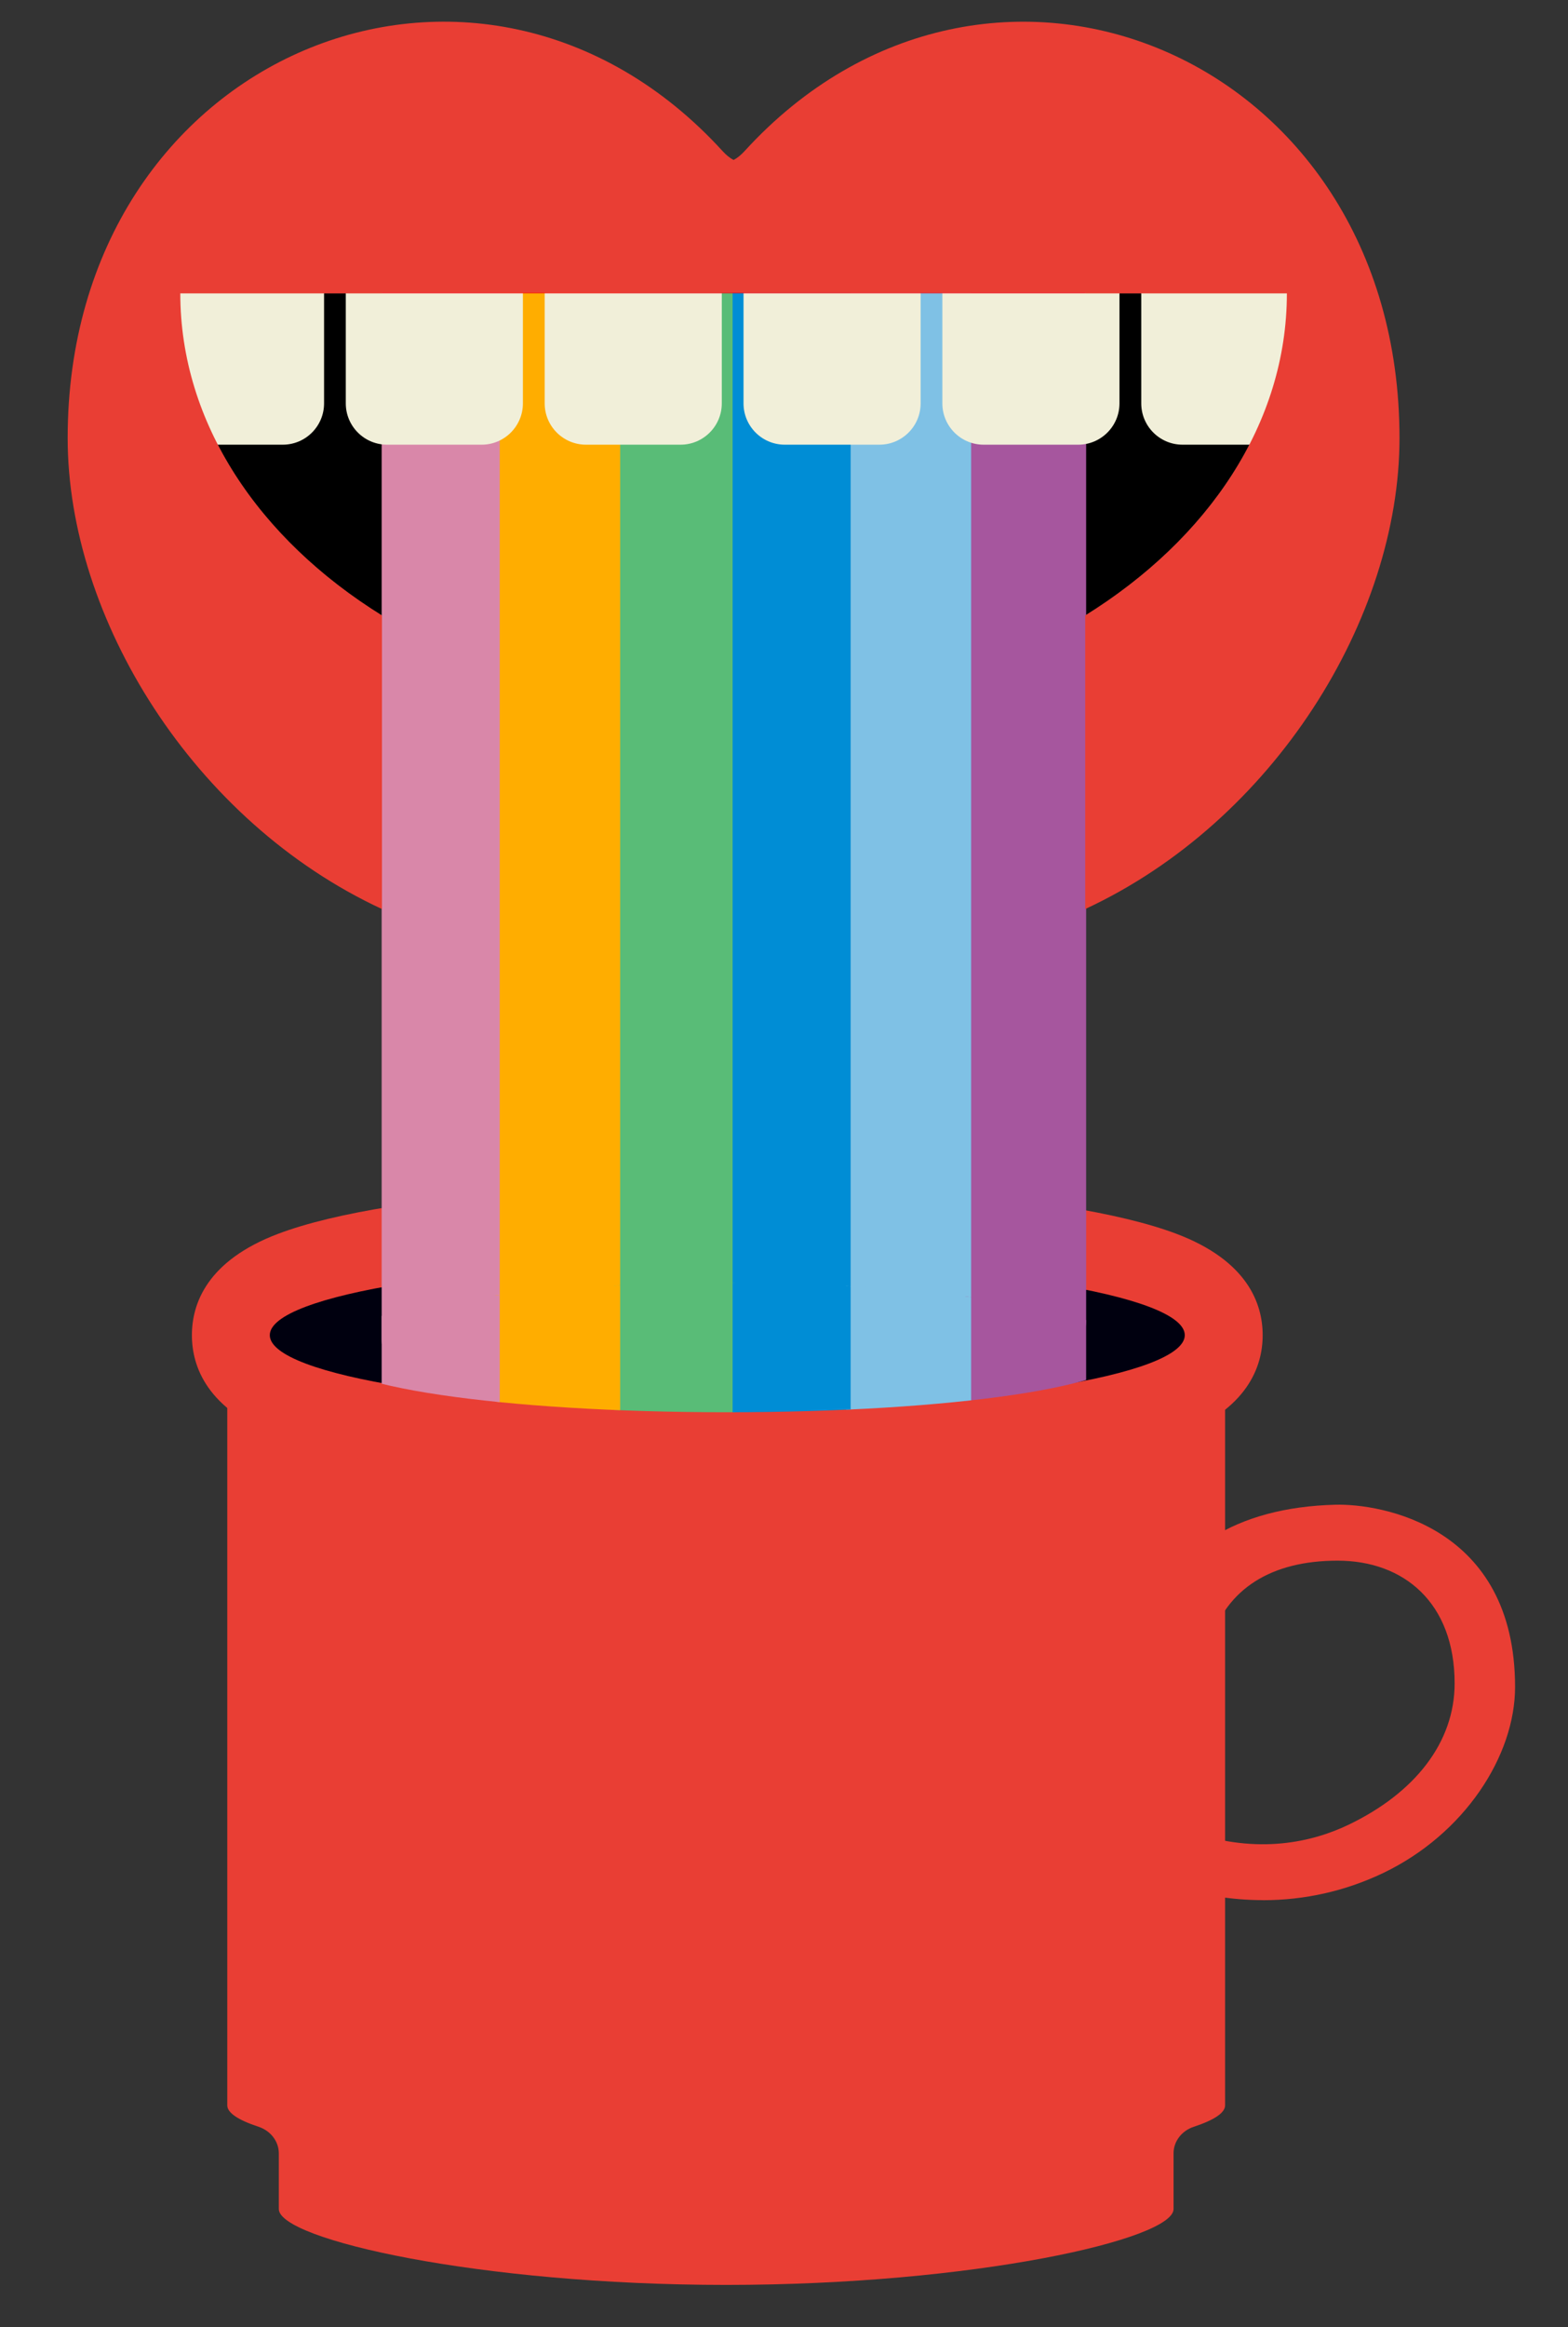
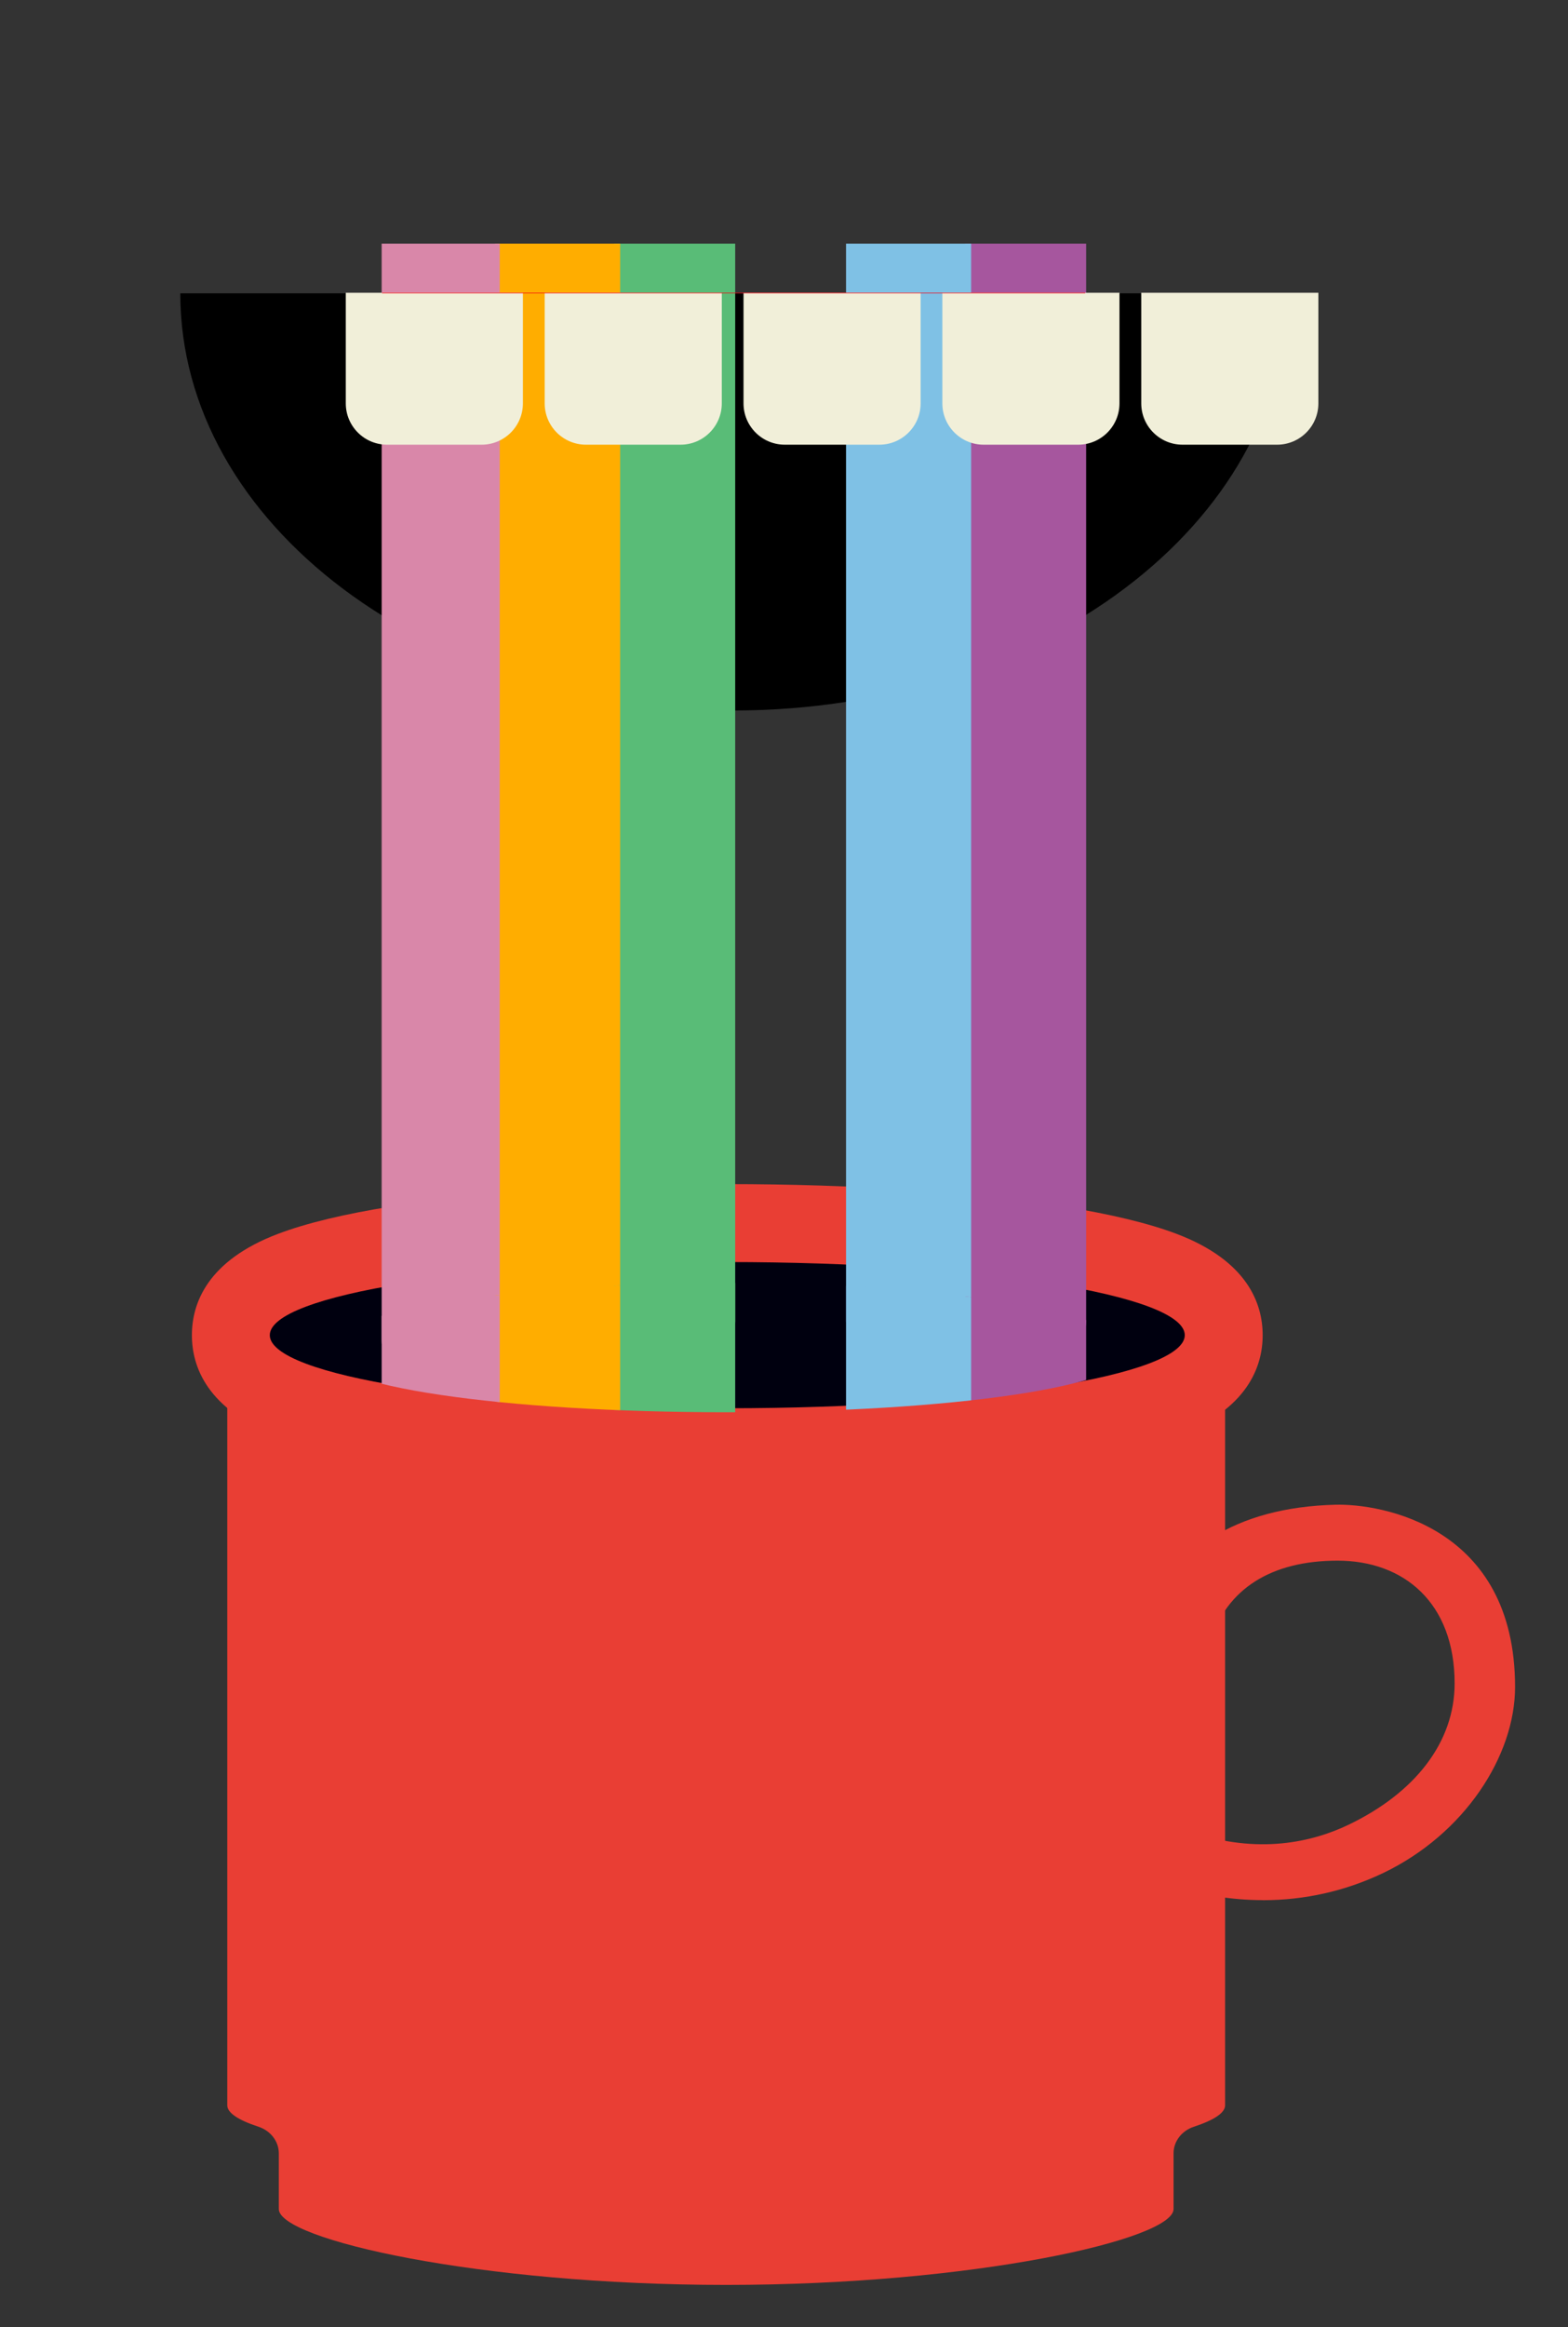
<svg xmlns="http://www.w3.org/2000/svg" viewBox="0 0 271.35 402.37" id="Layer_1">
  <rect x="0" y="0" width="271.35" height="402.37" fill="#333333" stroke="none" />
  <defs>
    <style>.cls-1{clip-path:url(#clippath);}.cls-2{fill:none;}.cls-2,.cls-3,.cls-4,.cls-5,.cls-6,.cls-7,.cls-8,.cls-9,.cls-10,.cls-11,.cls-12,.cls-13{stroke-width:0px;}.cls-4{fill:#7fc1e5;}.cls-5{fill:#59bc77;}.cls-6{fill:#d987a9;}.cls-7{fill:#a6569e;}.cls-8{fill:#f1efd9;}.cls-9{fill:#ffad00;}.cls-10{fill:#f4000c;}.cls-11{fill:#e93e34;}.cls-12{fill:#00000f;}.cls-13{fill:#008dd5;}</style>
    <clipPath id="clippath">
      <path d="m195.94,233.55c0,6.17-31.41,10.64-70.16,10.64s-70.16-4.47-70.16-10.64,31.41-11.72,70.16-11.72,70.16,5.54,70.16,11.72Z" class="cls-2" />
    </clipPath>
  </defs>
  <path d="m218.59,328.55c-5.43,0-10.94-.89-16.41-2.66-3.22-1.05-4.53-4.54-2.74-7.17h0c1.35-1.99,4.08-2.85,6.5-2.02,11.88,4.08,21.34,1.73,27.4-1.17,11.51-5.51,18.39-14.24,18.39-24.46,0-13.93-8.78-21.22-20.25-21.22s-19.2,4.85-22.08,14.05c-.73,2.34-3.19,3.89-5.87,3.61l-.96-.1c-3.36-.35-5.54-3.37-4.57-6.3,4.33-13.11,15.87-20.48,33.09-20.93,7.8-.21,31.1,3.63,31.1,31.52,0,11.91-8.76,25.43-22.82,32.16-6.55,3.13-13.6,4.7-20.8,4.7Z" class="cls-11" />
  <path d="m44.75,230.05c-3,0-5.42,2.19-5.42,4.9v129.08c0,1.3,1.91,2.55,5.4,3.7,2.12.7,3.52,2.55,3.52,4.59v9.64c0,5.26,34.66,13.12,77.42,13.12s77.42-7.86,77.42-13.12v-9.64c0-2.04,1.39-3.89,3.52-4.59,3.49-1.15,5.4-2.4,5.4-3.7v-129.08c0-2.71-2.43-4.9-5.42-4.9H44.75Z" class="cls-11" />
  <path d="m125.86,250.24c-21.49,0-41.75-1.35-57.05-3.79-20.5-3.27-28.87-7.79-28.87-15.59s8.36-12.32,28.87-15.59c15.29-2.44,35.55-3.79,57.05-3.79s41.75,1.34,57.05,3.79c20.5,3.27,28.87,7.79,28.87,15.59s-8.36,12.32-28.87,15.59c-15.29,2.44-35.55,3.79-57.05,3.79Z" class="cls-12" />
  <path d="m125.86,218.22c43.73,0,79.17,5.66,79.17,12.64s-35.45,12.64-79.17,12.64-79.17-5.66-79.17-12.64,35.45-12.64,79.17-12.64m0-13.48c-21.84,0-42.48,1.37-58.11,3.87-8.17,1.3-14.76,2.89-19.6,4.72-12.35,4.66-14.94,12.11-14.94,17.53s2.59,12.87,14.94,17.53c4.84,1.83,11.43,3.41,19.6,4.72,15.64,2.5,36.27,3.87,58.11,3.87s42.48-1.37,58.11-3.87c8.17-1.3,14.76-2.89,19.6-4.72,12.35-4.66,14.94-12.11,14.94-17.53s-2.59-12.87-14.94-17.53c-4.84-1.83-11.43-3.41-19.6-4.72-15.64-2.5-36.27-3.87-58.11-3.87h0Z" class="cls-11" />
  <path d="m31.2,50.72c0,39.84,42.87,72.13,95.75,72.13s95.75-32.29,95.75-72.13H31.2Z" class="cls-3" />
  <path transform="translate(233.49 276.01) rotate(-180)" d="m111.69,42.12h10.11c2.99,0,5.42,2.43,5.42,5.42v186.34h-20.96V47.55c0-2.99,2.43-5.42,5.42-5.42Z" class="cls-5" />
  <path transform="translate(193 276.01) rotate(-180)" d="m91.1,42.12h10.81c2.99,0,5.42,2.43,5.42,5.42v186.34h-21.65V47.55c0-2.99,2.43-5.42,5.42-5.42Z" class="cls-9" />
  <path transform="translate(152.52 279.27) rotate(-180)" d="m71.47,42.12h9.58c2.99,0,5.42,2.43,5.42,5.42v189.6h-20.43V47.55c0-2.99,2.43-5.42,5.42-5.42Z" class="cls-6" />
  <path transform="translate(354.96 276.01) rotate(-180)" d="m172.43,42.12h10.11c2.99,0,5.42,2.43,5.42,5.42v186.34h-20.96V47.55c0-2.99,2.43-5.42,5.42-5.42Z" class="cls-7" />
  <path transform="translate(314.47 276.01) rotate(-180)" d="m151.83,42.12h10.81c2.99,0,5.42,2.43,5.42,5.42v186.34h-21.65V47.55c0-2.99,2.43-5.42,5.42-5.42Z" class="cls-4" />
-   <path transform="translate(273.98 276.01) rotate(-180)" d="m132.2,42.12h9.58c2.99,0,5.42,2.43,5.42,5.42v186.34h-20.43V47.55c0-2.99,2.43-5.42,5.42-5.42Z" class="cls-13" />
  <path d="m94.26,50.62h30.65v19.13c0,3.94-3.2,7.14-7.14,7.14h-16.37c-3.94,0-7.14-3.2-7.14-7.14v-19.13h0Z" class="cls-8" />
  <path d="m128.67,50.62h30.65v19.13c0,3.94-3.2,7.14-7.14,7.14h-16.37c-3.94,0-7.14-3.2-7.14-7.14v-19.13h0Z" class="cls-8" />
-   <path d="m25.43,50.62h30.65v19.13c0,3.94-3.2,7.14-7.14,7.14h-16.37c-3.94,0-7.14-3.2-7.14-7.14v-19.13h0Z" class="cls-8" />
  <path d="m59.84,50.62h30.65v19.13c0,3.94-3.2,7.14-7.14,7.14h-16.37c-3.94,0-7.14-3.2-7.14-7.14v-19.13h0Z" class="cls-8" />
  <path d="m163.08,50.62h30.65v19.13c0,3.94-3.2,7.14-7.14,7.14h-16.37c-3.94,0-7.14-3.2-7.14-7.14v-19.13h0Z" class="cls-8" />
  <path d="m197.5,50.62h30.65v19.13c0,3.94-3.2,7.14-7.14,7.14h-16.37c-3.94,0-7.14-3.2-7.14-7.14v-19.13h0Z" class="cls-8" />
-   <path d="m242.19,75.75c0-66.67-71.39-95.58-113.35-49.61-.64.7-1.27,1.2-1.89,1.52-.62-.32-1.25-.82-1.89-1.52C83.11-19.84,11.71,9.08,11.71,75.75c0,31.14,21.77,66.31,54.39,81.43v-50.76c-21.31-13.23-34.9-33.27-34.9-55.69h34.9v-.1h121.7v.1h34.9c0,22.43-13.59,42.46-34.9,55.69v50.76c32.61-15.12,54.39-50.28,54.39-81.43Z" class="cls-11" />
  <rect height=".1" width="121.7" y="50.62" x="66.1" class="cls-10" />
  <g class="cls-1">
    <path d="m31.2,18.89c0,47.32,42.87,85.67,95.75,85.67s95.75-38.36,95.75-85.67H31.2Z" class="cls-3" />
    <path transform="translate(233.49 278.45) rotate(-180)" d="m111.69,8.68h10.11c2.99,0,5.42,2.43,5.42,5.42v255.67h-20.96V14.1c0-2.99,2.43-5.42,5.42-5.42Z" class="cls-5" />
    <path transform="translate(193 278.45) rotate(-180)" d="m91.1,8.68h10.81c2.99,0,5.42,2.43,5.42,5.42v255.67h-21.65V14.1c0-2.99,2.43-5.42,5.42-5.42Z" class="cls-9" />
    <path transform="translate(152.52 278.45) rotate(-180)" d="m71.47,8.68h9.58c2.99,0,5.42,2.43,5.42,5.42v255.67h-20.43V14.1c0-2.99,2.43-5.42,5.42-5.42Z" class="cls-6" />
    <path transform="translate(354.96 278.45) rotate(-180)" d="m172.43,8.68h10.11c2.99,0,5.42,2.43,5.42,5.42v255.67h-20.96V14.1c0-2.99,2.43-5.42,5.42-5.42Z" class="cls-7" />
    <path transform="translate(314.47 278.45) rotate(-180)" d="m151.83,8.68h10.81c2.99,0,5.42,2.43,5.42,5.42v255.67h-21.65V14.1c0-2.99,2.43-5.42,5.42-5.42Z" class="cls-4" />
-     <path transform="translate(273.98 278.45) rotate(-180)" d="m132.2,8.68h9.58c2.99,0,5.42,2.43,5.42,5.42v255.67h-20.43V14.1c0-2.99,2.43-5.42,5.42-5.42Z" class="cls-13" />
    <path d="m94.26,18.77h30.65v23.42c0,4.29-3.49,7.78-7.78,7.78h-15.08c-4.29,0-7.78-3.49-7.78-7.78v-23.42h0Z" class="cls-8" />
    <path d="m128.67,18.77h30.65v23.42c0,4.29-3.49,7.78-7.78,7.78h-15.08c-4.29,0-7.78-3.49-7.78-7.78v-23.42h0Z" class="cls-8" />
    <path d="m25.43,18.77h30.65v23.42c0,4.29-3.49,7.78-7.78,7.78h-15.08c-4.29,0-7.78-3.49-7.78-7.78v-23.42h0Z" class="cls-8" />
    <path d="m59.84,18.77h30.65v23.42c0,4.29-3.49,7.78-7.78,7.78h-15.08c-4.29,0-7.78-3.49-7.78-7.78v-23.42h0Z" class="cls-8" />
    <path d="m163.08,18.77h30.65v23.42c0,4.29-3.49,7.78-7.78,7.78h-15.08c-4.29,0-7.78-3.49-7.78-7.78v-23.42h0Z" class="cls-8" />
    <path d="m197.5,18.77h30.65v23.42c0,4.29-3.49,7.78-7.78,7.78h-15.08c-4.29,0-7.78-3.49-7.78-7.78v-23.42h0Z" class="cls-8" />
    <path d="m242.19,48.62c0-79.18-71.39-113.53-113.35-58.92-.64.83-1.27,1.42-1.89,1.8-.62-.38-1.25-.97-1.89-1.8C83.11-64.91,11.71-30.57,11.71,48.62c0,36.99,21.77,78.76,54.39,96.71v-60.29c-21.31-15.71-34.9-39.51-34.9-66.15h34.9v-.12h121.7v.12h34.9c0,26.64-13.59,50.44-34.9,66.15v60.29c32.61-17.96,54.39-59.72,54.39-96.71Z" class="cls-10" />
    <rect height=".12" width="121.7" y="18.77" x="66.1" class="cls-10" />
  </g>
</svg>